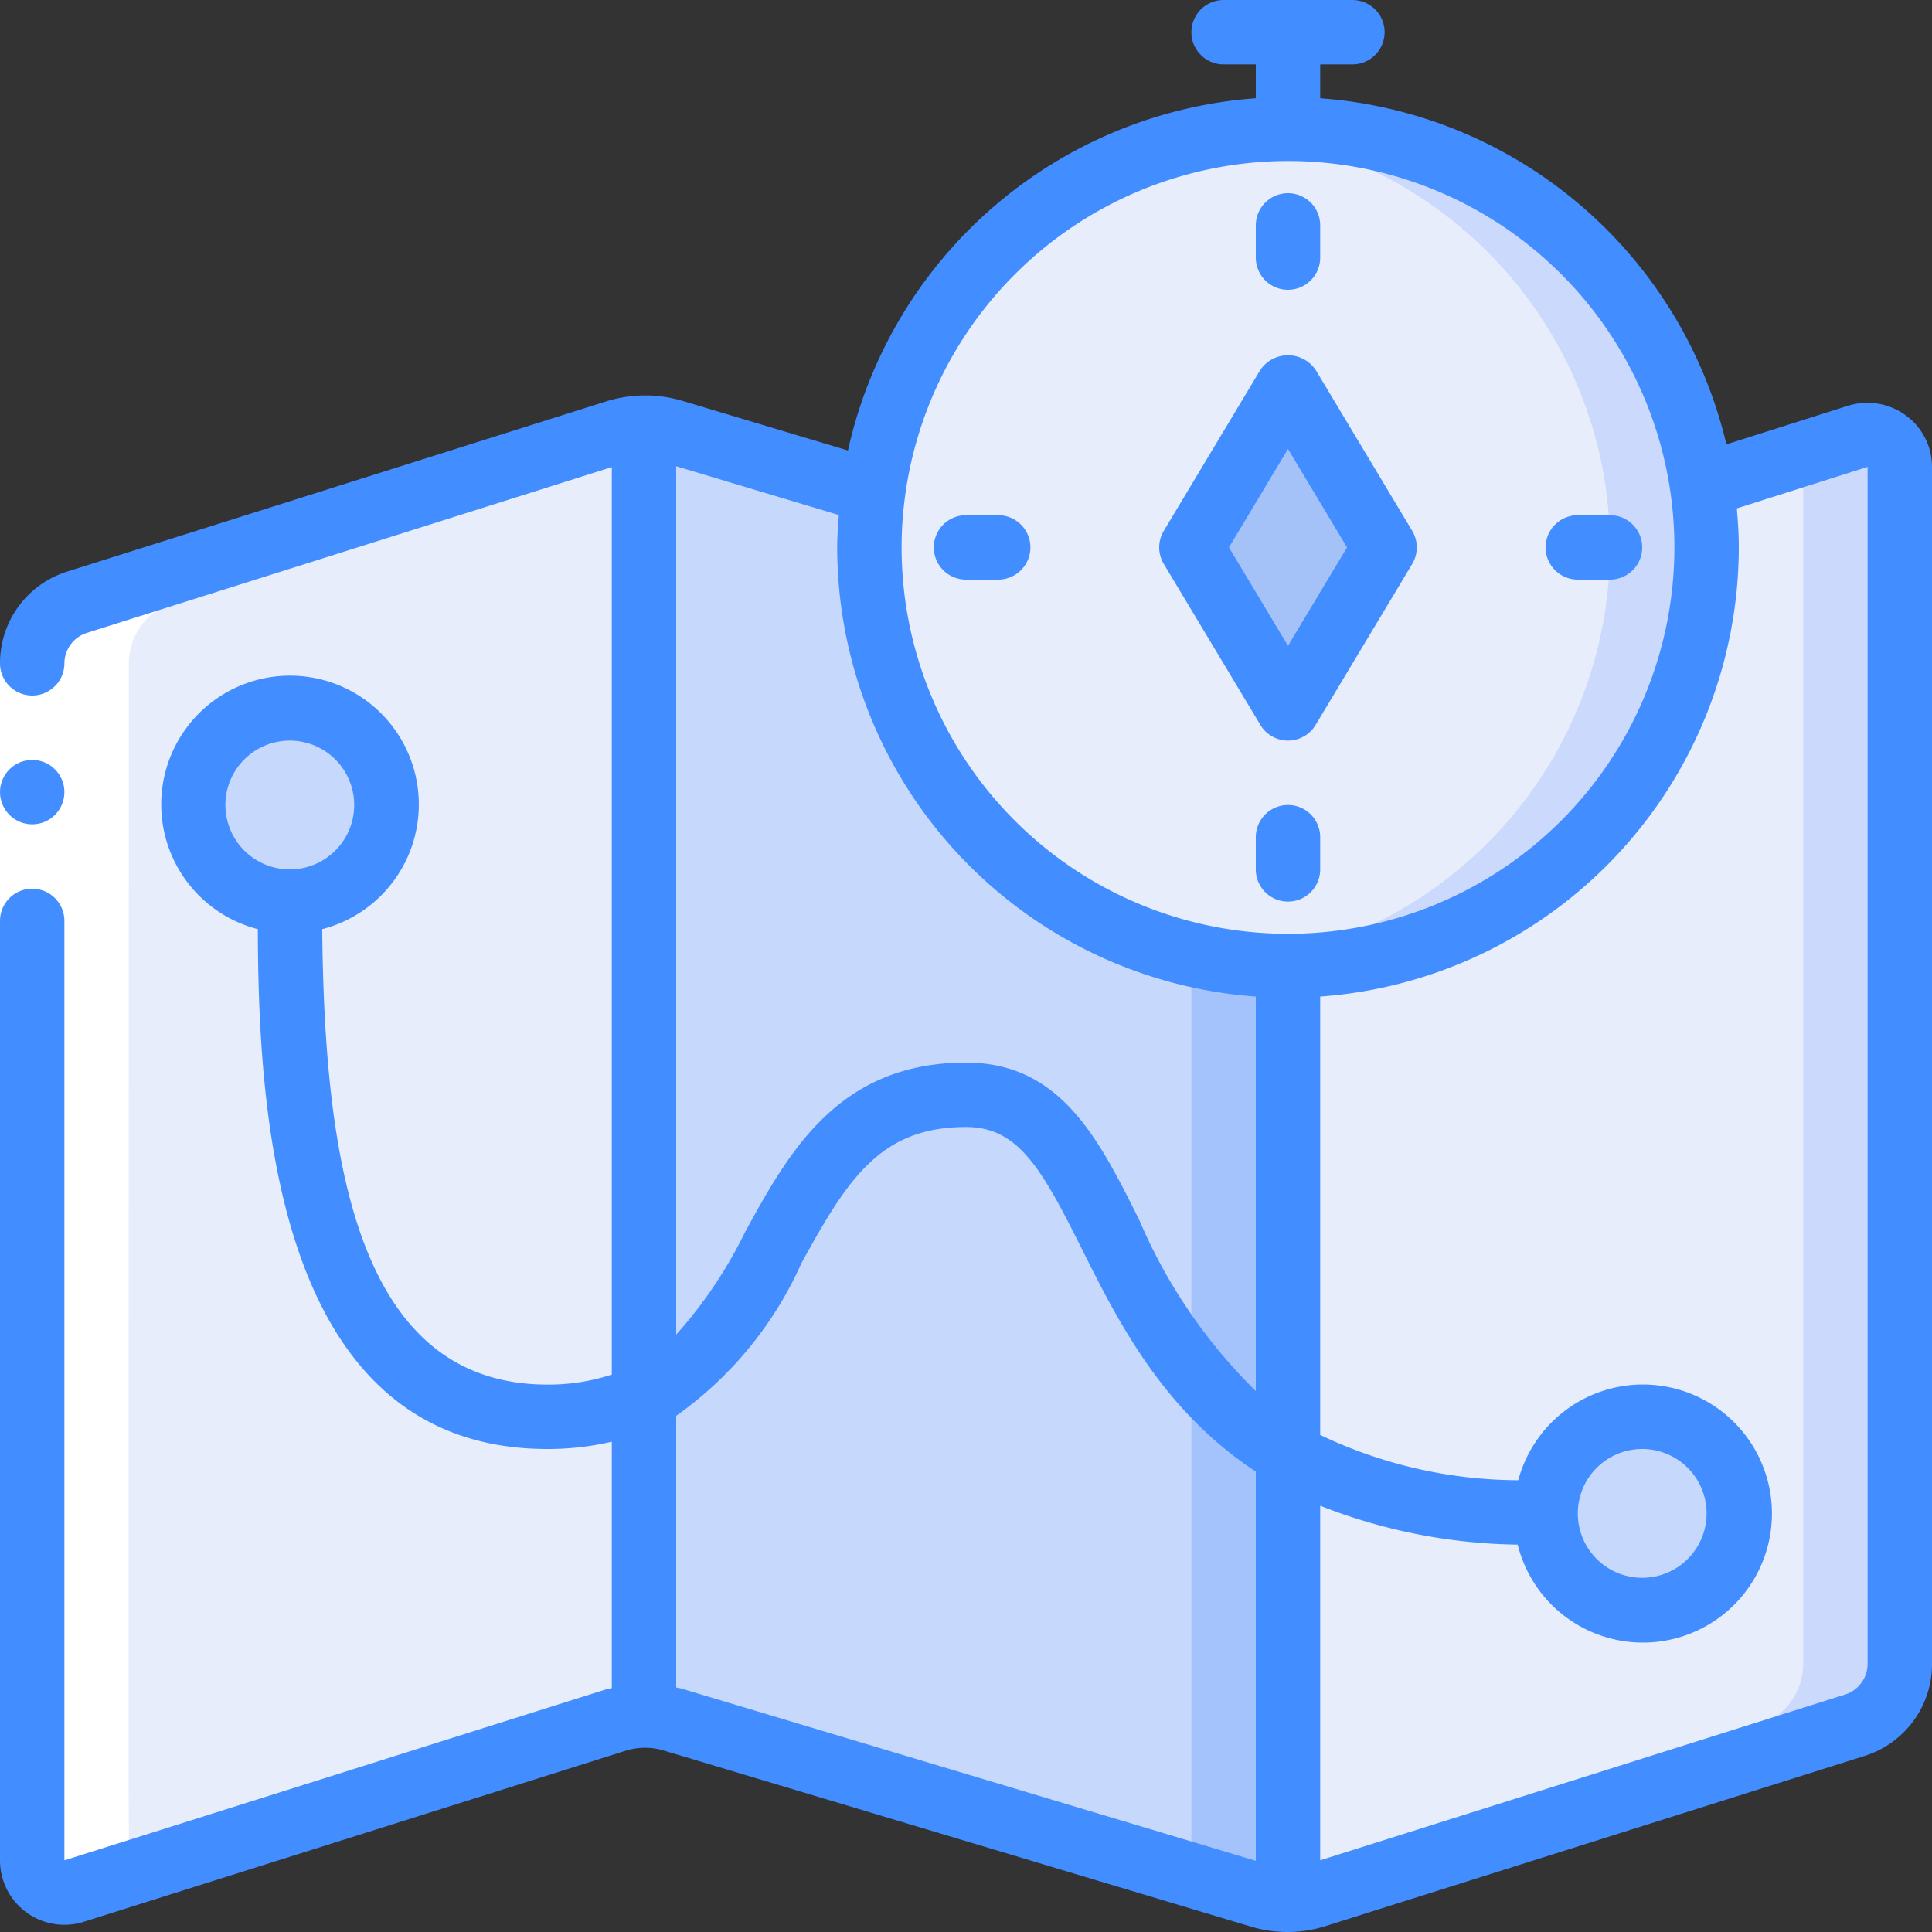
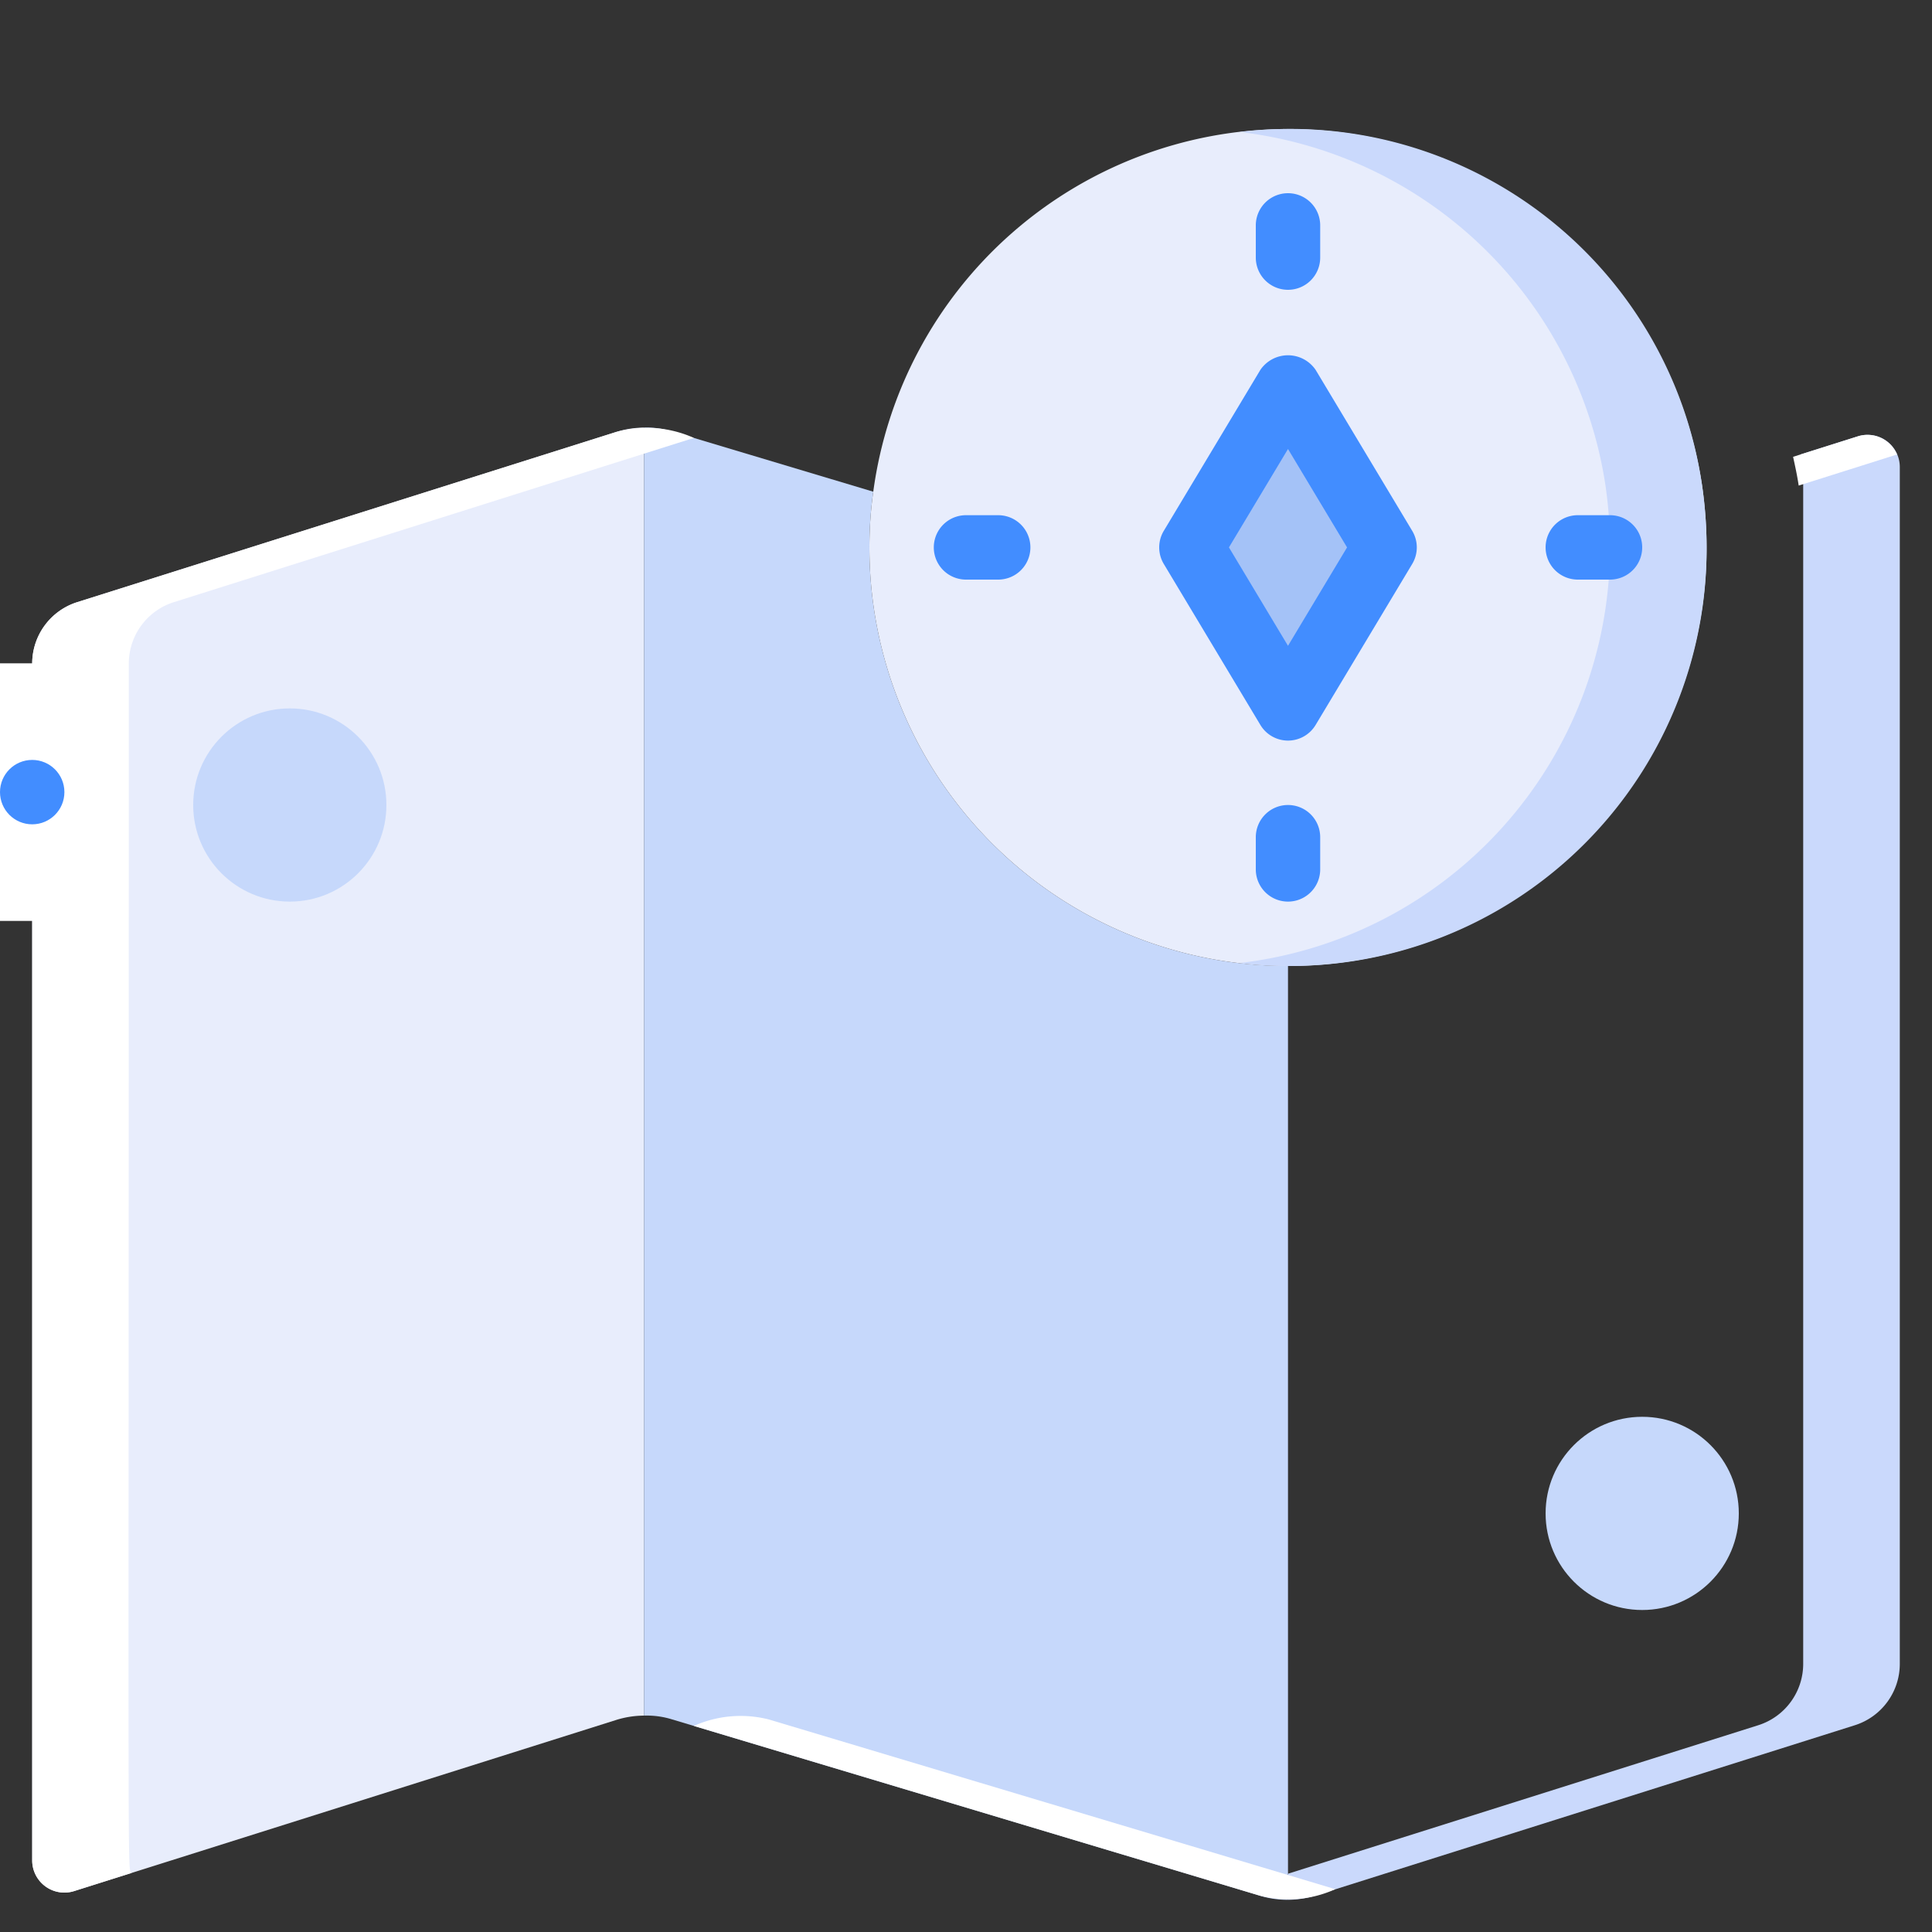
<svg xmlns="http://www.w3.org/2000/svg" id="Icons" height="512" viewBox="0 0 60 60" width="512">
  <rect x="0" y="0" width="60" height="60" fill="#333333" stroke="none" />
  <path d="m20 13.28v40a2.943 2.943 0 0 0 -.88.14l-16.82 5.31a1 1 0 0 1 -1.3-.96v-37.17a2 2 0 0 1 1.4-1.9l16.72-5.28a2.943 2.943 0 0 1 .88-.14z" fill="#e8edfc" />
  <path d="m40 30v29a2.886 2.886 0 0 1 -.88-.13l-18.24-5.47a2.637 2.637 0 0 0 -.88-.12v-40a2.637 2.637 0 0 1 .88.12l6.24 1.87a12.361 12.361 0 0 0 -.12 1.73 13 13 0 0 0 13 13z" fill="#c6d8fb" />
-   <path d="m40 30v29a2.886 2.886 0 0 1 -.88-.13l-2.12-.64v-28.58a12.9 12.9 0 0 0 3 .35z" fill="#a4c3fd" />
-   <path d="m59 14.5v37.17a2 2 0 0 1 -1.4 1.91l-16.72 5.28a2.943 2.943 0 0 1 -.88.14v-29a13 13 0 0 0 13-13 13.56 13.56 0 0 0 -.14-1.92l4.84-1.53a1 1 0 0 1 1.3.95z" fill="#e8edfc" />
  <path d="m57.7 13.55-1.785.564a.972.972 0 0 1 .085.386v37.17a2 2 0 0 1 -1.4 1.91l-14.6 4.61v.81a2.943 2.943 0 0 0 .88-.14l16.72-5.28a2 2 0 0 0 1.4-1.91v-37.17a1 1 0 0 0 -1.3-.95z" fill="#cad9fc" />
  <path d="m53 17a13 13 0 0 1 -26 0 12.361 12.361 0 0 1 .12-1.73 13 13 0 0 1 25.74-.19 13.56 13.56 0 0 1 .14 1.92z" fill="#e8edfc" />
  <path d="m52.86 15.08a12.918 12.918 0 0 0 -14.36-10.98 13 13 0 0 1 11.36 10.98 13.56 13.56 0 0 1 .14 1.92 13 13 0 0 1 -11.5 12.907 12.95 12.95 0 0 0 14.5-12.907 13.56 13.56 0 0 0 -.14-1.92z" fill="#cad9fc" />
  <path d="m40 12-3 5 3 5 3-5z" fill="#a4c2f7" />
  <circle cx="9" cy="25" fill="#c6d8fb" r="3" />
  <circle cx="51" cy="47" fill="#c6d8fb" r="3" />
  <path d="m39.12 58.87a3.51 3.51 0 0 0 2.348-.2l-17.588-5.27a3.563 3.563 0 0 0 -2.332.2z" fill="#fff" />
  <path d="m2.3 58.73 1.787-.564c-.135-.313-.087 2.234-.087-37.566a2 2 0 0 1 1.4-1.9l16.149-5.1a3.569 3.569 0 0 0 -2.429-.18l-16.72 5.28a2 2 0 0 0 -1.4 1.9v37.17a1 1 0 0 0 1.3.96z" fill="#fff" />
  <path d="m55.86 15.08 3.055-.966a1 1 0 0 0 -1.215-.564l-2.014.637c.065.295.129.591.174.893z" fill="#fff" />
  <path d="m0 20.6h2v8h-2z" fill="#fff" />
  <g fill="#428dff">
    <circle cx="1" cy="24.6" r="1" />
-     <path d="m59.186 12.9a2.017 2.017 0 0 0 -1.788-.3l-3.783 1.2a14.01 14.01 0 0 0 -12.615-10.749v-1.051h1a1 1 0 0 0 0-2h-4a1 1 0 0 0 0 2h1v1.051a14.015 14.015 0 0 0 -12.666 10.939l-5.169-1.549a4 4 0 0 0 -1.154-.16h-.011a4.1 4.1 0 0 0 -1.177.186l-16.723 5.279a2.98 2.98 0 0 0 -2.1 2.854 1 1 0 0 0 2 0 1 1 0 0 1 .7-.946l16.3-5.148v28.182a6.252 6.252 0 0 1 -2 .312c-5.931 0-6.925-7.011-6.993-14.144a4 4 0 1 0 -2 0c.018 5.452.465 16.144 8.993 16.144a8.707 8.707 0 0 0 2-.227v7.651c-.06.016-.122.024-.181.042l-16.819 5.308v-29.174a1 1 0 0 0 -2 0v29.17a2 2 0 0 0 2.6 1.914l16.82-5.31a2.019 2.019 0 0 1 1.172-.016l18.221 5.464a3.929 3.929 0 0 0 2.367-.009l16.72-5.279a2.988 2.988 0 0 0 2.1-2.864v-37.17a1.974 1.974 0 0 0 -.814-1.6zm-52.186 12.1a2 2 0 1 1 2 2 2 2 0 0 1 -2-2zm33-20a12 12 0 1 1 -12 12 12.013 12.013 0 0 1 12-12zm-13.949 10.994c-.024.333-.051.666-.051 1.006a14.007 14.007 0 0 0 13 13.949v12.251a16.515 16.515 0 0 1 -3.614-5.3c-1.256-2.522-2.443-4.9-5.386-4.9-3.976 0-5.511 2.8-6.864 5.269a13.923 13.923 0 0 1 -2.136 3.179v-26.968zm-4.886 36.447c-.054-.016-.11-.022-.165-.035v-8.436a11.6 11.6 0 0 0 3.889-4.74c1.438-2.623 2.455-4.23 5.111-4.23 1.63 0 2.354 1.3 3.6 3.789 1.13 2.264 2.514 5.01 5.4 6.913v12.088zm36.835-.771a1 1 0 0 1 -.7.956l-16.3 5.147v-11.011a17.34 17.34 0 0 0 6.133 1.208 4.007 4.007 0 1 0 .018-2 14.36 14.36 0 0 1 -6.151-1.407v-13.614a14.007 14.007 0 0 0 13-13.949c0-.409-.027-.812-.061-1.212l4.061-1.288zm-9-4.67a2 2 0 1 1 2 2 2 2 0 0 1 -2-2z" />
    <path d="m40 9a1 1 0 0 0 1-1v-1a1 1 0 0 0 -2 0v1a1 1 0 0 0 1 1z" />
    <path d="m49 18h1a1 1 0 0 0 0-2h-1a1 1 0 0 0 0 2z" />
    <path d="m40 25a1 1 0 0 0 -1 1v1a1 1 0 0 0 2 0v-1a1 1 0 0 0 -1-1z" />
    <path d="m30 18h1a1 1 0 0 0 0-2h-1a1 1 0 0 0 0 2z" />
    <path d="m39.143 22.515a1 1 0 0 0 1.714 0l3-5a1 1 0 0 0 0-1.03l-3-5a1.039 1.039 0 0 0 -1.714 0l-3 5a1 1 0 0 0 0 1.03zm.857-8.571 1.834 3.056-1.834 3.056-1.834-3.056z" />
  </g>
</svg>